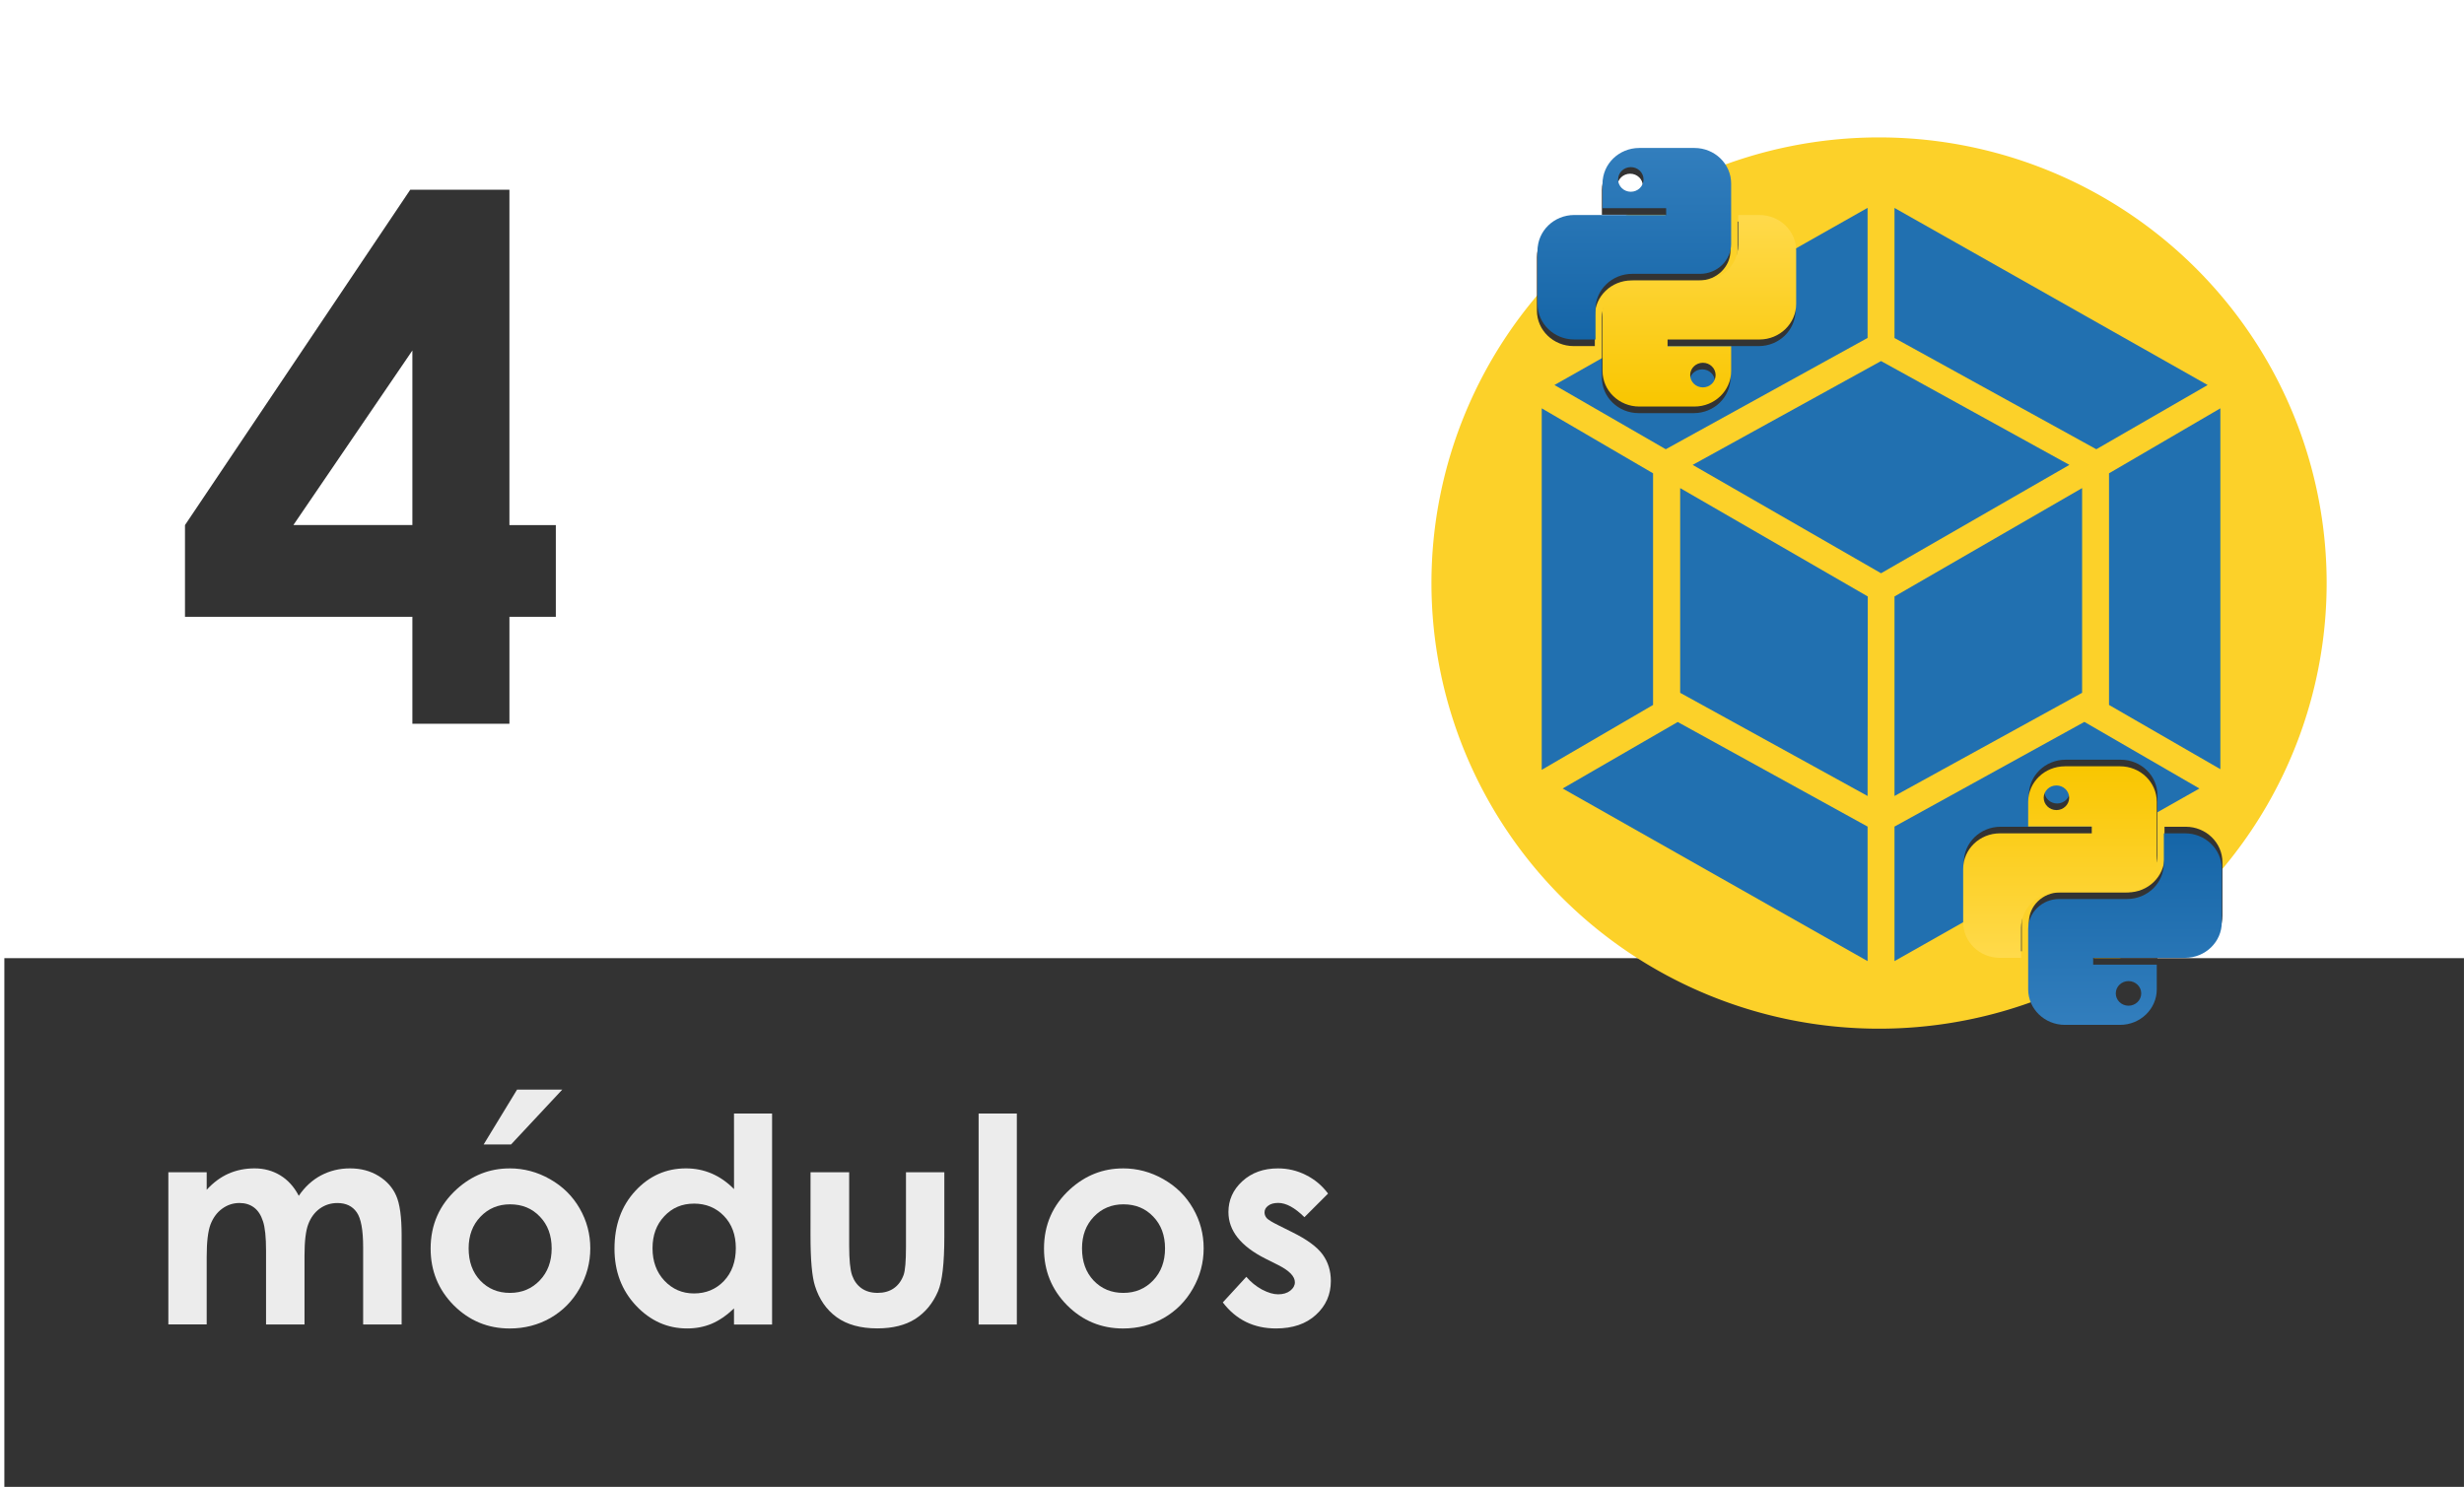
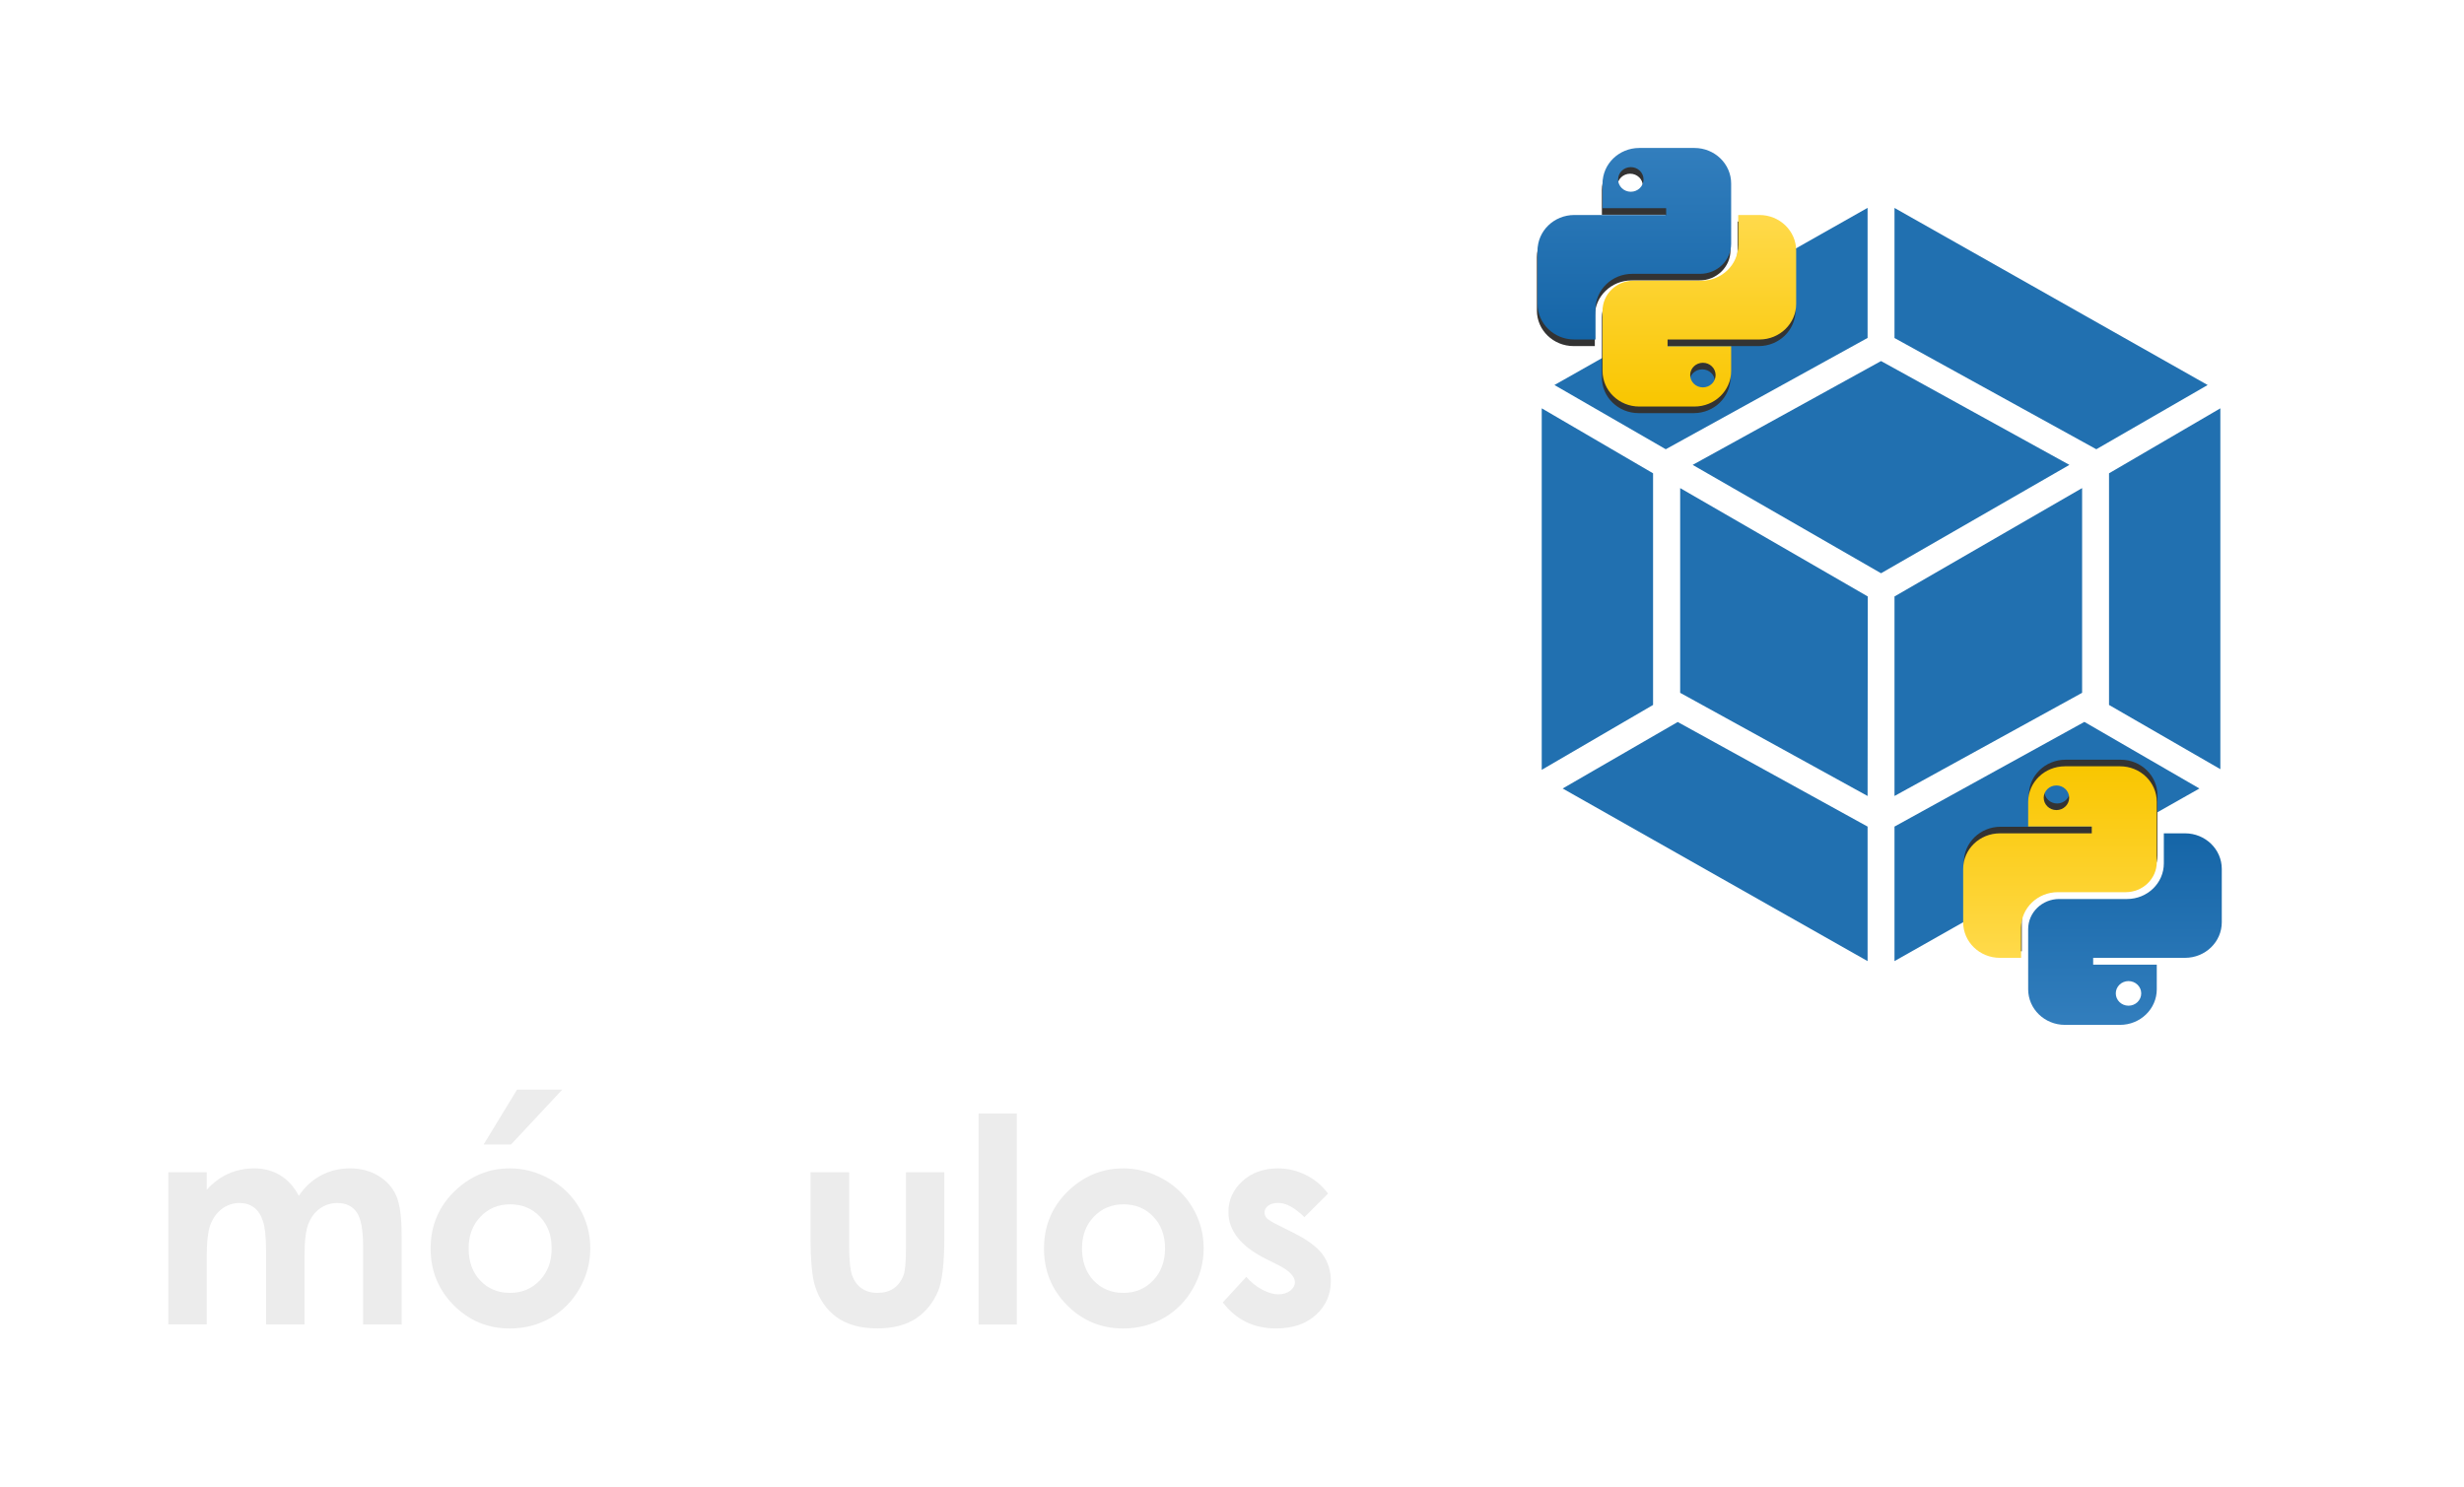
<svg xmlns="http://www.w3.org/2000/svg" xmlns:ns1="http://www.inkscape.org/namespaces/inkscape" xmlns:ns2="http://sodipodi.sourceforge.net/DTD/sodipodi-0.dtd" width="338" height="204" viewBox="0 0 89.429 53.975" version="1.1" id="svg5" ns1:version="1.2.2 (732a01da63, 2022-12-09)" ns2:docname="04-python-modulos-.svg" xml:space="preserve">
  <defs id="defs2">
    <filter ns1:collect="always" style="color-interpolation-filters:sRGB" id="filter6681" x="-0.058" y="-0.058" width="1.116" height="1.116">
      <feGaussianBlur ns1:collect="always" stdDeviation="0.849" id="feGaussianBlur6683" />
    </filter>
    <linearGradient id="paint0_linear_87_8204-0" x1="12.481" y1="2" x2="12.481" y2="22.741" gradientUnits="userSpaceOnUse">
      <stop stop-color="#327EBD" id="stop1137-9" />
      <stop offset="1" stop-color="#1565A7" id="stop1139-3" />
    </linearGradient>
    <linearGradient id="paint1_linear_87_8204-7" x1="19.519" y1="9.259" x2="19.519" y2="30" gradientUnits="userSpaceOnUse">
      <stop stop-color="#FFDA4B" id="stop1142-3" />
      <stop offset="1" stop-color="#F9C600" id="stop1144-6" />
    </linearGradient>
    <filter ns1:collect="always" style="color-interpolation-filters:sRGB" id="filter6681-8" x="-0.058" y="-0.058" width="1.116" height="1.116">
      <feGaussianBlur ns1:collect="always" stdDeviation="0.849" id="feGaussianBlur6683-9" />
    </filter>
    <linearGradient id="paint0_linear_87_8204-0-5" x1="12.481" y1="2" x2="12.481" y2="22.741" gradientUnits="userSpaceOnUse">
      <stop stop-color="#327EBD" id="stop1137-9-6" />
      <stop offset="1" stop-color="#1565A7" id="stop1139-3-3" />
    </linearGradient>
    <linearGradient id="paint1_linear_87_8204-7-6" x1="19.519" y1="9.259" x2="19.519" y2="30" gradientUnits="userSpaceOnUse">
      <stop stop-color="#FFDA4B" id="stop1142-3-4" />
      <stop offset="1" stop-color="#F9C600" id="stop1144-6-9" />
    </linearGradient>
    <linearGradient id="paint0_linear_87_8204-0-4" x1="12.481" y1="2" x2="12.481" y2="22.741" gradientUnits="userSpaceOnUse">
      <stop stop-color="#327EBD" id="stop1137-9-1" />
      <stop offset="1" stop-color="#1565A7" id="stop1139-3-0" />
    </linearGradient>
    <linearGradient id="paint1_linear_87_8204-7-9" x1="19.519" y1="9.259" x2="19.519" y2="30" gradientUnits="userSpaceOnUse">
      <stop stop-color="#FFDA4B" id="stop1142-3-0" />
      <stop offset="1" stop-color="#F9C600" id="stop1144-6-2" />
    </linearGradient>
  </defs>
  <g ns1:label="Capa 1" ns1:groupmode="layer" id="layer1">
-     <path id="rect2274" style="fill:#333333;stroke-width:0.298" d="M 0.158,34.783 H 89.428 v 19.201 H 0.158 Z" />
    <g aria-label="4" id="text1027" style="font-weight:bold;font-size:26.326px;font-family:'Century Gothic';-inkscape-font-specification:'Century Gothic, Bold';text-align:center;text-anchor:middle;fill:#333333;stroke-width:1.475;stroke-opacity:0.78">
-       <path d="m 14.89,6.887 h 3.599 V 19.061 h 1.684 v 3.329 h -1.684 v 3.882 H 14.967 V 22.39 H 6.714 v -3.329 z m 0.077,12.173 v -6.337 l -4.319,6.337 z" id="path8759" />
-     </g>
+       </g>
    <g aria-label="módulos" id="text1031" style="font-weight:bold;font-size:10.402px;font-family:'Century Gothic';-inkscape-font-specification:'Century Gothic, Bold';text-align:center;text-anchor:middle;fill:#ececec;stroke-width:0.583;stroke-opacity:0.78">
      <path d="m 6.11,42.555 h 1.392 v 0.635 q 0.356,-0.391 0.787,-0.584 0.437,-0.193 0.95,-0.193 0.518,0 0.935,0.254 0.416,0.254 0.67,0.742 0.33,-0.488 0.808,-0.742 0.483,-0.254 1.051,-0.254 0.589,0 1.036,0.274 0.447,0.274 0.64,0.716 0.198,0.442 0.198,1.437 v 3.24 h -1.397 v -2.804 q 0,-0.94 -0.234,-1.27 -0.234,-0.335 -0.701,-0.335 -0.356,0 -0.64,0.203 -0.279,0.203 -0.416,0.564 -0.137,0.356 -0.137,1.148 v 2.494 H 9.656 v -2.677 q 0,-0.742 -0.112,-1.072 -0.107,-0.335 -0.325,-0.498 -0.218,-0.163 -0.528,-0.163 -0.345,0 -0.63,0.208 -0.279,0.203 -0.422,0.574 -0.137,0.371 -0.137,1.168 v 2.458 H 6.11 Z" id="path8762" />
      <path d="m 18.493,42.413 q 0.782,0 1.468,0.391 0.691,0.391 1.077,1.062 0.386,0.67 0.386,1.448 0,0.782 -0.391,1.463 -0.386,0.681 -1.056,1.067 -0.67,0.381 -1.478,0.381 -1.188,0 -2.032,-0.843 -0.838,-0.848 -0.838,-2.057 0,-1.295 0.95,-2.159 0.833,-0.752 1.915,-0.752 z m 0.02,1.305 q -0.645,0 -1.077,0.452 -0.427,0.447 -0.427,1.148 0,0.721 0.422,1.168 0.427,0.447 1.077,0.447 0.65,0 1.082,-0.452 0.432,-0.452 0.432,-1.163 0,-0.711 -0.427,-1.153 -0.422,-0.447 -1.082,-0.447 z m 0.254,-4.165 h 1.641 l -1.859,1.991 h -0.995 z" id="path8764" />
-       <path d="m 26.64,40.422 h 1.382 v 7.659 H 26.64 v -0.584 q -0.406,0.386 -0.818,0.559 -0.406,0.168 -0.884,0.168 -1.072,0 -1.854,-0.828 -0.782,-0.833 -0.782,-2.067 0,-1.28 0.757,-2.098 0.757,-0.818 1.839,-0.818 0.498,0 0.935,0.188 0.437,0.188 0.808,0.564 z m -1.458,3.271 q -0.645,0 -1.072,0.457 -0.427,0.452 -0.427,1.163 0,0.716 0.432,1.178 0.437,0.462 1.072,0.462 0.655,0 1.087,-0.452 0.432,-0.457 0.432,-1.194 0,-0.721 -0.432,-1.168 -0.432,-0.447 -1.092,-0.447 z" id="path8766" />
      <path d="m 29.418,42.555 h 1.402 v 2.661 q 0,0.777 0.107,1.082 0.107,0.3 0.34,0.467 0.239,0.168 0.584,0.168 0.345,0 0.584,-0.163 0.244,-0.168 0.361,-0.488 0.086,-0.239 0.086,-1.021 v -2.707 h 1.392 v 2.341 q 0,1.448 -0.229,1.981 -0.279,0.65 -0.823,1.001 -0.543,0.345 -1.382,0.345 -0.909,0 -1.473,-0.406 -0.559,-0.406 -0.787,-1.133 -0.163,-0.503 -0.163,-1.828 z" id="path8768" />
      <path d="m 35.518,40.422 h 1.387 v 7.659 h -1.387 z" id="path8770" />
      <path d="m 40.755,42.413 q 0.782,0 1.468,0.391 0.691,0.391 1.077,1.062 0.386,0.67 0.386,1.448 0,0.782 -0.391,1.463 -0.386,0.681 -1.056,1.067 -0.67,0.381 -1.478,0.381 -1.188,0 -2.032,-0.843 -0.838,-0.848 -0.838,-2.057 0,-1.295 0.95,-2.159 0.833,-0.752 1.915,-0.752 z m 0.02,1.305 q -0.645,0 -1.077,0.452 -0.427,0.447 -0.427,1.148 0,0.721 0.422,1.168 0.427,0.447 1.077,0.447 0.65,0 1.082,-0.452 0.432,-0.452 0.432,-1.163 0,-0.711 -0.427,-1.153 -0.422,-0.447 -1.082,-0.447 z" id="path8772" />
      <path d="m 48.201,43.327 -0.858,0.858 q -0.523,-0.518 -0.95,-0.518 -0.234,0 -0.366,0.102 -0.132,0.097 -0.132,0.244 0,0.112 0.081,0.208 0.086,0.091 0.416,0.254 l 0.508,0.254 q 0.802,0.396 1.102,0.808 0.3,0.411 0.3,0.965 0,0.736 -0.543,1.229 -0.538,0.493 -1.448,0.493 -1.209,0 -1.93,-0.945 l 0.853,-0.929 q 0.244,0.284 0.569,0.462 0.33,0.173 0.584,0.173 0.274,0 0.442,-0.132 0.168,-0.132 0.168,-0.305 0,-0.32 -0.604,-0.625 l -0.467,-0.234 q -1.341,-0.676 -1.341,-1.691 0,-0.655 0.503,-1.117 0.508,-0.467 1.295,-0.467 0.538,0 1.011,0.239 0.477,0.234 0.808,0.676 z" id="path8774" />
    </g>
-     <path id="path398" style="fill:#fcd129;stroke-width:0.068;stroke-opacity:0.78" d="M 84.444,21.165 A 16.245,16.177 0 0 1 68.199,37.342 16.245,16.177 0 0 1 51.954,21.165 16.245,16.177 0 0 1 68.199,4.988 16.245,16.177 0 0 1 84.444,21.165 Z" />
    <g style="fill:#000000" id="g8135" transform="matrix(3.439,0,0,3.439,55.956,-47.647)">
      <path d="M 6.941,22.178 3.723,24 v -1.42 l 2.004,-1.105 z m 0.221,-0.197 v -3.816 l -1.175,0.686 v 2.445 L 7.162,21.974 Z M 0.221,22.178 3.439,24 V 22.58 L 1.435,21.476 Z M 0,21.981 v -3.816 l 1.175,0.686 v 2.445 z M 0.134,17.919 3.439,16.049 v 1.373 l -2.13,1.175 z m 6.894,0 -3.305,-1.869 v 1.373 L 5.853,18.597 Z M 3.439,22.257 1.461,21.168 v -2.161 l 1.98,1.144 z m 0.284,0 1.98,-1.089 v -2.161 l -1.98,1.144 z M 1.593,18.762 3.581,17.666 5.569,18.762 3.581,19.906 Z" id="path8126" style="fill:#2170b0;fill-opacity:1;stroke-width:0.331" />
    </g>
    <g id="g6958" transform="matrix(0.366,0,0,0.366,22.831,14.051)">
      <g ns1:label="Capa 1" id="layer1-0" transform="matrix(0.731,0,0,0.731,121.801,25.51)" style="mix-blend-mode:normal;fill:#333333;filter:url(#filter6681)">
        <g style="fill:#333333" id="g1161" transform="matrix(1.253,0,0,1.253,-45.976,-68.952)">
          <path fill-rule="evenodd" clip-rule="evenodd" d="M 13.016,2 C 10.819,2 9.038,3.725 9.038,5.852 V 8.519 H 15.924 V 9.259 H 5.978 C 3.781,9.259 2,10.984 2,13.111 v 5.778 c 0,2.127 1.781,3.852 3.978,3.852 h 2.295 v -3.259 c 0,-2.127 1.781,-3.852 3.978,-3.852 h 7.344 c 1.859,0 3.366,-1.459 3.366,-3.259 V 5.852 C 22.962,3.725 21.181,2 18.984,2 Z m -0.918,4.741 c 0.76,0 1.377,-0.597 1.377,-1.333 0,-0.736 -0.617,-1.333 -1.377,-1.333 -0.761,0 -1.377,0.597 -1.377,1.333 0,0.736 0.617,1.333 1.377,1.333 z" fill="url(#paint0_linear_87_8204)" id="path1133" style="fill:#333333" />
          <path fill-rule="evenodd" clip-rule="evenodd" d="m 18.983,30 c 2.197,0 3.978,-1.724 3.978,-3.852 v -2.667 h -6.885 v -0.741 h 9.945 c 2.197,0 3.978,-1.725 3.978,-3.852 v -5.778 c 0,-2.127 -1.781,-3.852 -3.978,-3.852 h -2.295 v 3.259 c 0,2.127 -1.781,3.852 -3.978,3.852 h -7.344 c -1.859,0 -3.366,1.459 -3.366,3.259 v 6.519 C 9.038,28.276 10.819,30 13.016,30 Z m 0.918,-4.741 c -0.761,0 -1.377,0.597 -1.377,1.333 0,0.736 0.617,1.333 1.377,1.333 0.76,0 1.377,-0.597 1.377,-1.333 0,-0.736 -0.617,-1.333 -1.377,-1.333 z" fill="url(#paint1_linear_87_8204)" id="path1135" style="fill:#333333" />
        </g>
      </g>
      <g ns1:label="Capa 1" id="layer1-0-3" transform="matrix(0.731,0,0,0.731,121.867,24.857)">
        <g style="fill:none" id="g1161-1" transform="matrix(1.253,0,0,1.253,-45.976,-68.952)">
          <path fill-rule="evenodd" clip-rule="evenodd" d="M 13.016,2 C 10.819,2 9.038,3.725 9.038,5.852 V 8.519 H 15.924 V 9.259 H 5.978 C 3.781,9.259 2,10.984 2,13.111 v 5.778 c 0,2.127 1.781,3.852 3.978,3.852 h 2.295 v -3.259 c 0,-2.127 1.781,-3.852 3.978,-3.852 h 7.344 c 1.859,0 3.366,-1.459 3.366,-3.259 V 5.852 C 22.962,3.725 21.181,2 18.984,2 Z m -0.918,4.741 c 0.76,0 1.377,-0.597 1.377,-1.333 0,-0.736 -0.617,-1.333 -1.377,-1.333 -0.761,0 -1.377,0.597 -1.377,1.333 0,0.736 0.617,1.333 1.377,1.333 z" fill="url(#paint0_linear_87_8204)" id="path1133-3" style="fill:url(#paint0_linear_87_8204-0)" />
          <path fill-rule="evenodd" clip-rule="evenodd" d="m 18.983,30 c 2.197,0 3.978,-1.724 3.978,-3.852 v -2.667 h -6.885 v -0.741 h 9.945 c 2.197,0 3.978,-1.725 3.978,-3.852 v -5.778 c 0,-2.127 -1.781,-3.852 -3.978,-3.852 h -2.295 v 3.259 c 0,2.127 -1.781,3.852 -3.978,3.852 h -7.344 c -1.859,0 -3.366,1.459 -3.366,3.259 v 6.519 C 9.038,28.276 10.819,30 13.016,30 Z m 0.918,-4.741 c -0.761,0 -1.377,0.597 -1.377,1.333 0,0.736 0.617,1.333 1.377,1.333 0.76,0 1.377,-0.597 1.377,-1.333 0,-0.736 -0.617,-1.333 -1.377,-1.333 z" fill="url(#paint1_linear_87_8204)" id="path1135-8" style="fill:url(#paint1_linear_87_8204-7)" />
        </g>
      </g>
    </g>
    <g id="g6958-4" transform="matrix(-0.366,0,0,-0.366,113.611,28.524)">
      <g ns1:label="Capa 1" id="layer1-0-1" transform="matrix(0.731,0,0,0.731,121.801,25.51)" style="mix-blend-mode:normal;fill:#333333;filter:url(#filter6681-8)">
        <g style="fill:#333333" id="g1161-10" transform="matrix(1.253,0,0,1.253,-45.976,-68.952)">
-           <path fill-rule="evenodd" clip-rule="evenodd" d="M 13.016,2 C 10.819,2 9.038,3.725 9.038,5.852 V 8.519 H 15.924 V 9.259 H 5.978 C 3.781,9.259 2,10.984 2,13.111 v 5.778 c 0,2.127 1.781,3.852 3.978,3.852 h 2.295 v -3.259 c 0,-2.127 1.781,-3.852 3.978,-3.852 h 7.344 c 1.859,0 3.366,-1.459 3.366,-3.259 V 5.852 C 22.962,3.725 21.181,2 18.984,2 Z m -0.918,4.741 c 0.76,0 1.377,-0.597 1.377,-1.333 0,-0.736 -0.617,-1.333 -1.377,-1.333 -0.761,0 -1.377,0.597 -1.377,1.333 0,0.736 0.617,1.333 1.377,1.333 z" fill="url(#paint0_linear_87_8204)" id="path1133-2" style="fill:#333333" />
          <path fill-rule="evenodd" clip-rule="evenodd" d="m 18.983,30 c 2.197,0 3.978,-1.724 3.978,-3.852 v -2.667 h -6.885 v -0.741 h 9.945 c 2.197,0 3.978,-1.725 3.978,-3.852 v -5.778 c 0,-2.127 -1.781,-3.852 -3.978,-3.852 h -2.295 v 3.259 c 0,2.127 -1.781,3.852 -3.978,3.852 h -7.344 c -1.859,0 -3.366,1.459 -3.366,3.259 v 6.519 C 9.038,28.276 10.819,30 13.016,30 Z m 0.918,-4.741 c -0.761,0 -1.377,0.597 -1.377,1.333 0,0.736 0.617,1.333 1.377,1.333 0.76,0 1.377,-0.597 1.377,-1.333 0,-0.736 -0.617,-1.333 -1.377,-1.333 z" fill="url(#paint1_linear_87_8204)" id="path1135-1" style="fill:#333333" />
        </g>
      </g>
      <g ns1:label="Capa 1" id="layer1-0-3-8" transform="matrix(0.731,0,0,0.731,121.867,24.857)">
        <g style="fill:none" id="g1161-1-3" transform="matrix(1.253,0,0,1.253,-45.976,-68.952)">
          <path fill-rule="evenodd" clip-rule="evenodd" d="M 13.016,2 C 10.819,2 9.038,3.725 9.038,5.852 V 8.519 H 15.924 V 9.259 H 5.978 C 3.781,9.259 2,10.984 2,13.111 v 5.778 c 0,2.127 1.781,3.852 3.978,3.852 h 2.295 v -3.259 c 0,-2.127 1.781,-3.852 3.978,-3.852 h 7.344 c 1.859,0 3.366,-1.459 3.366,-3.259 V 5.852 C 22.962,3.725 21.181,2 18.984,2 Z m -0.918,4.741 c 0.76,0 1.377,-0.597 1.377,-1.333 0,-0.736 -0.617,-1.333 -1.377,-1.333 -0.761,0 -1.377,0.597 -1.377,1.333 0,0.736 0.617,1.333 1.377,1.333 z" fill="url(#paint0_linear_87_8204)" id="path1133-3-4" style="fill:url(#paint0_linear_87_8204-0-5)" />
          <path fill-rule="evenodd" clip-rule="evenodd" d="m 18.983,30 c 2.197,0 3.978,-1.724 3.978,-3.852 v -2.667 h -6.885 v -0.741 h 9.945 c 2.197,0 3.978,-1.725 3.978,-3.852 v -5.778 c 0,-2.127 -1.781,-3.852 -3.978,-3.852 h -2.295 v 3.259 c 0,2.127 -1.781,3.852 -3.978,3.852 h -7.344 c -1.859,0 -3.366,1.459 -3.366,3.259 v 6.519 C 9.038,28.276 10.819,30 13.016,30 Z m 0.918,-4.741 c -0.761,0 -1.377,0.597 -1.377,1.333 0,0.736 0.617,1.333 1.377,1.333 0.76,0 1.377,-0.597 1.377,-1.333 0,-0.736 -0.617,-1.333 -1.377,-1.333 z" fill="url(#paint1_linear_87_8204)" id="path1135-8-6" style="fill:url(#paint1_linear_87_8204-7-6)" />
        </g>
      </g>
    </g>
  </g>
</svg>